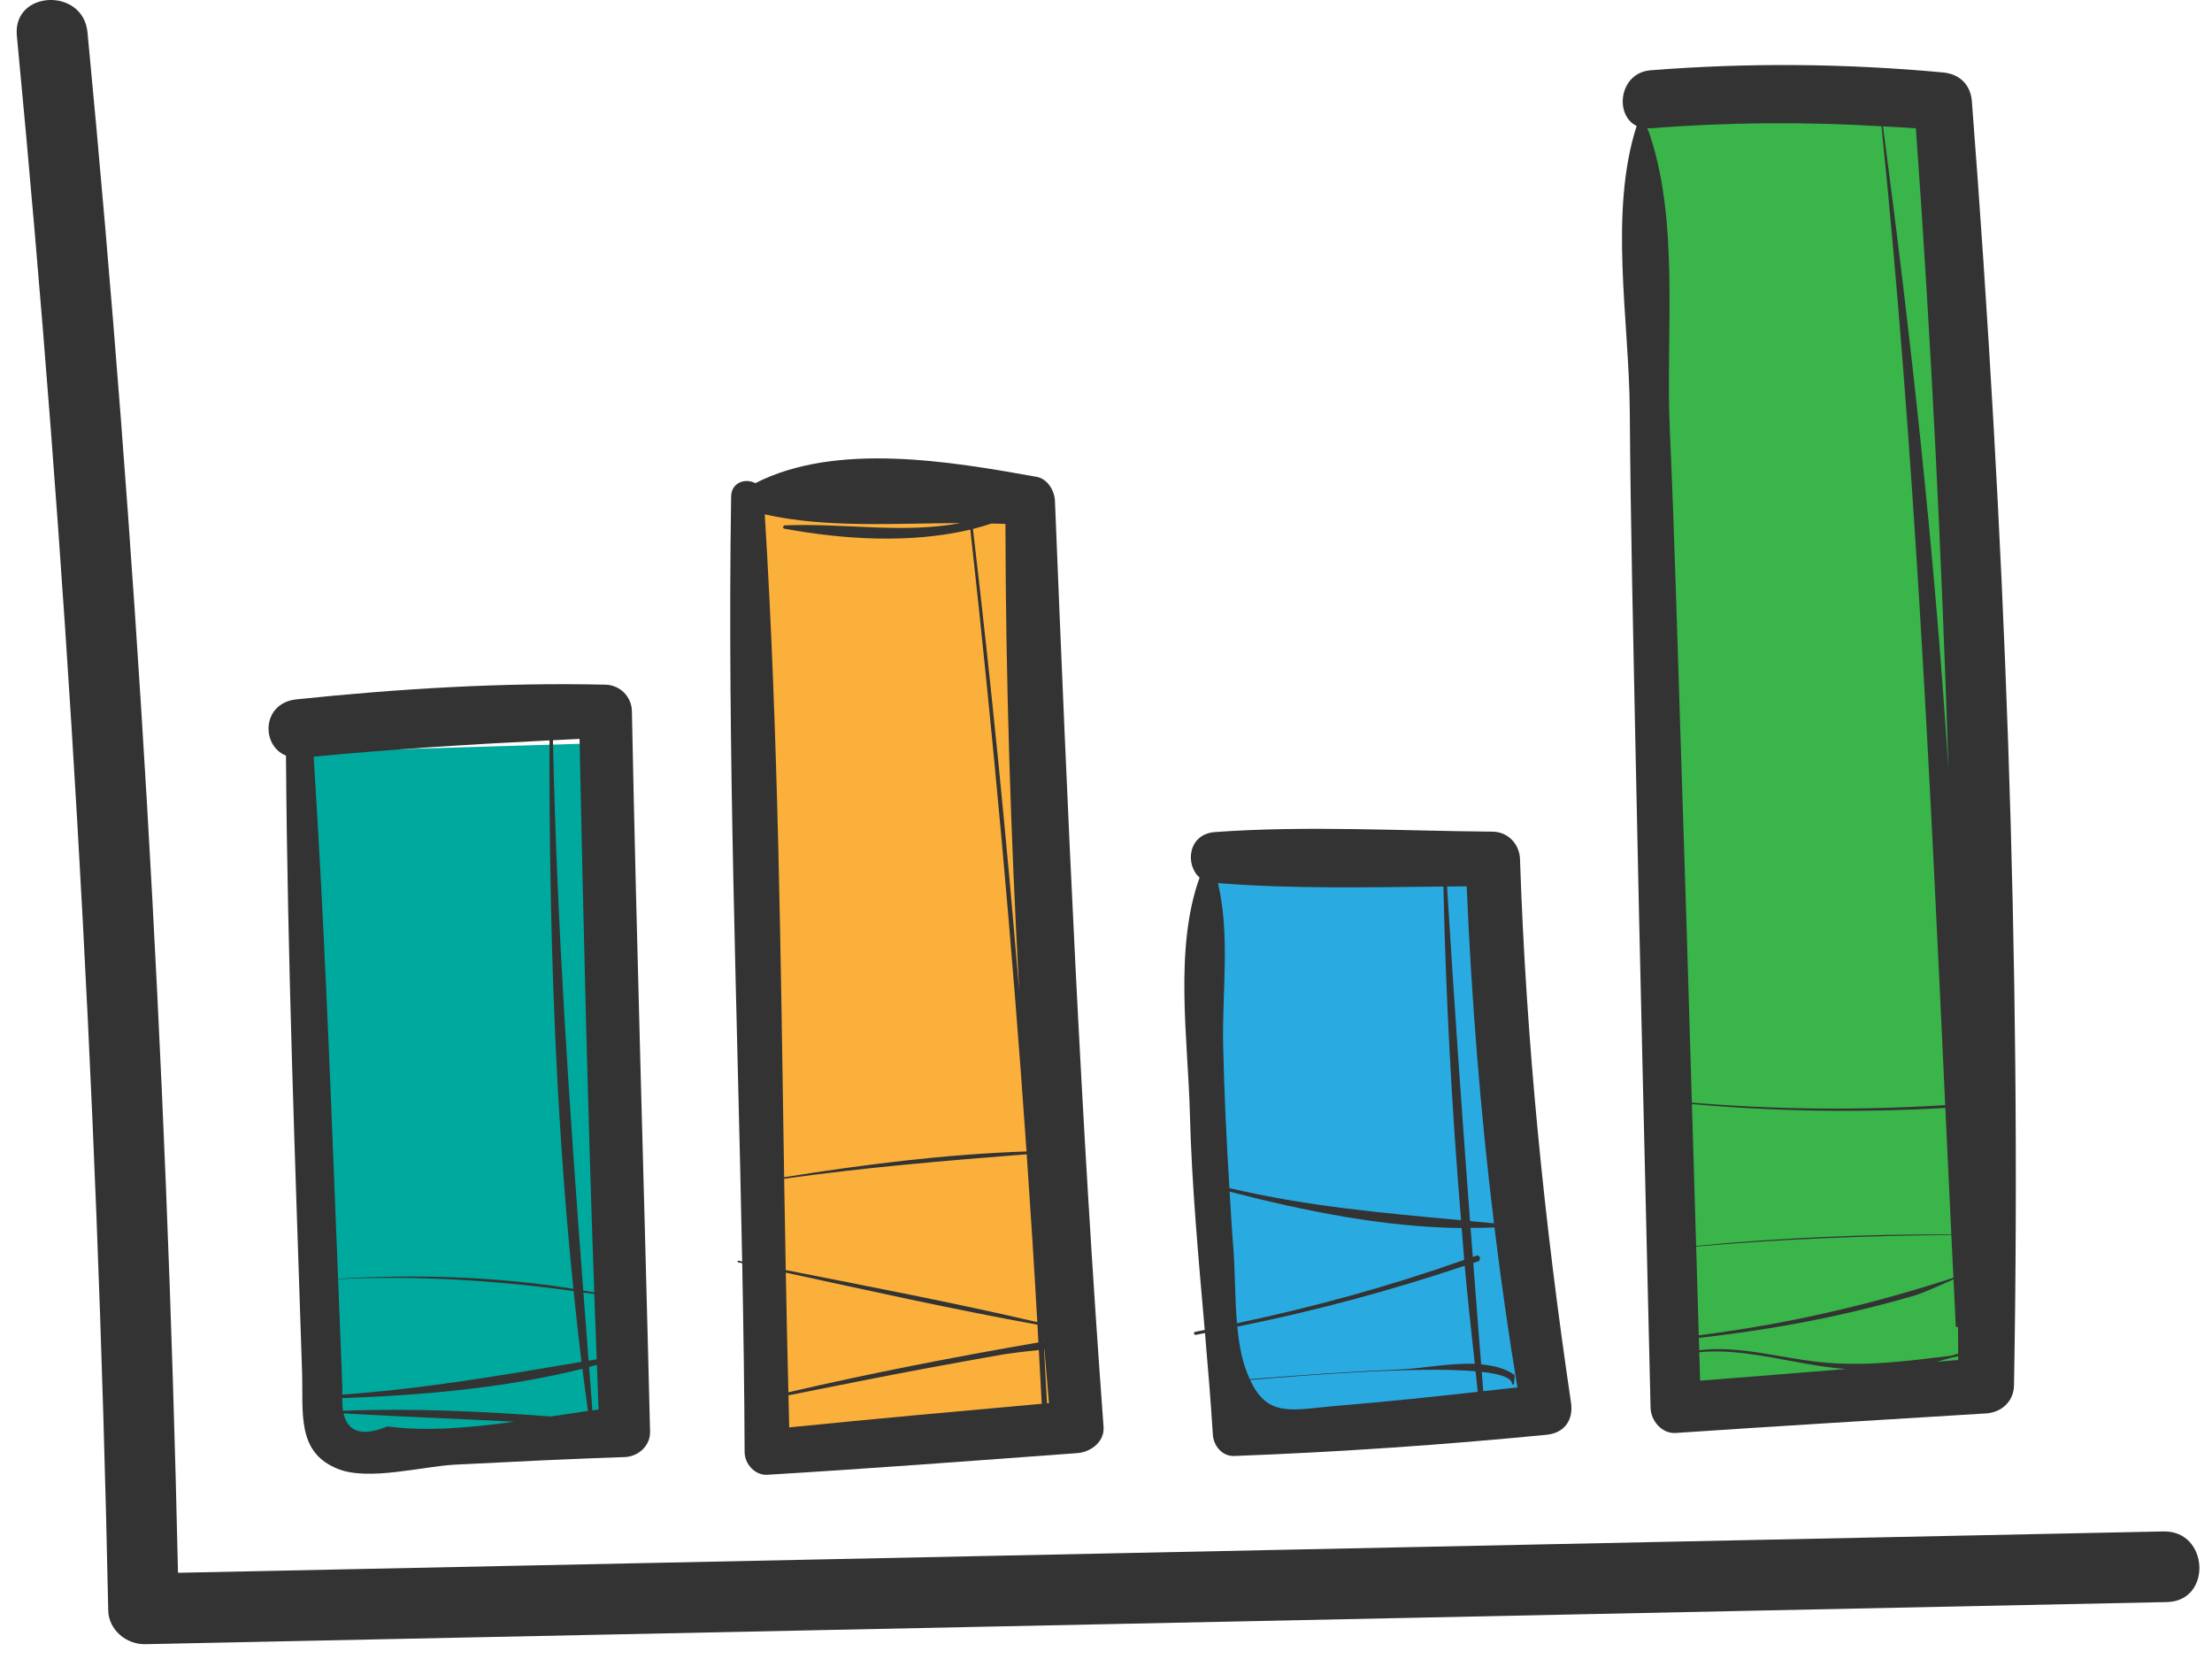
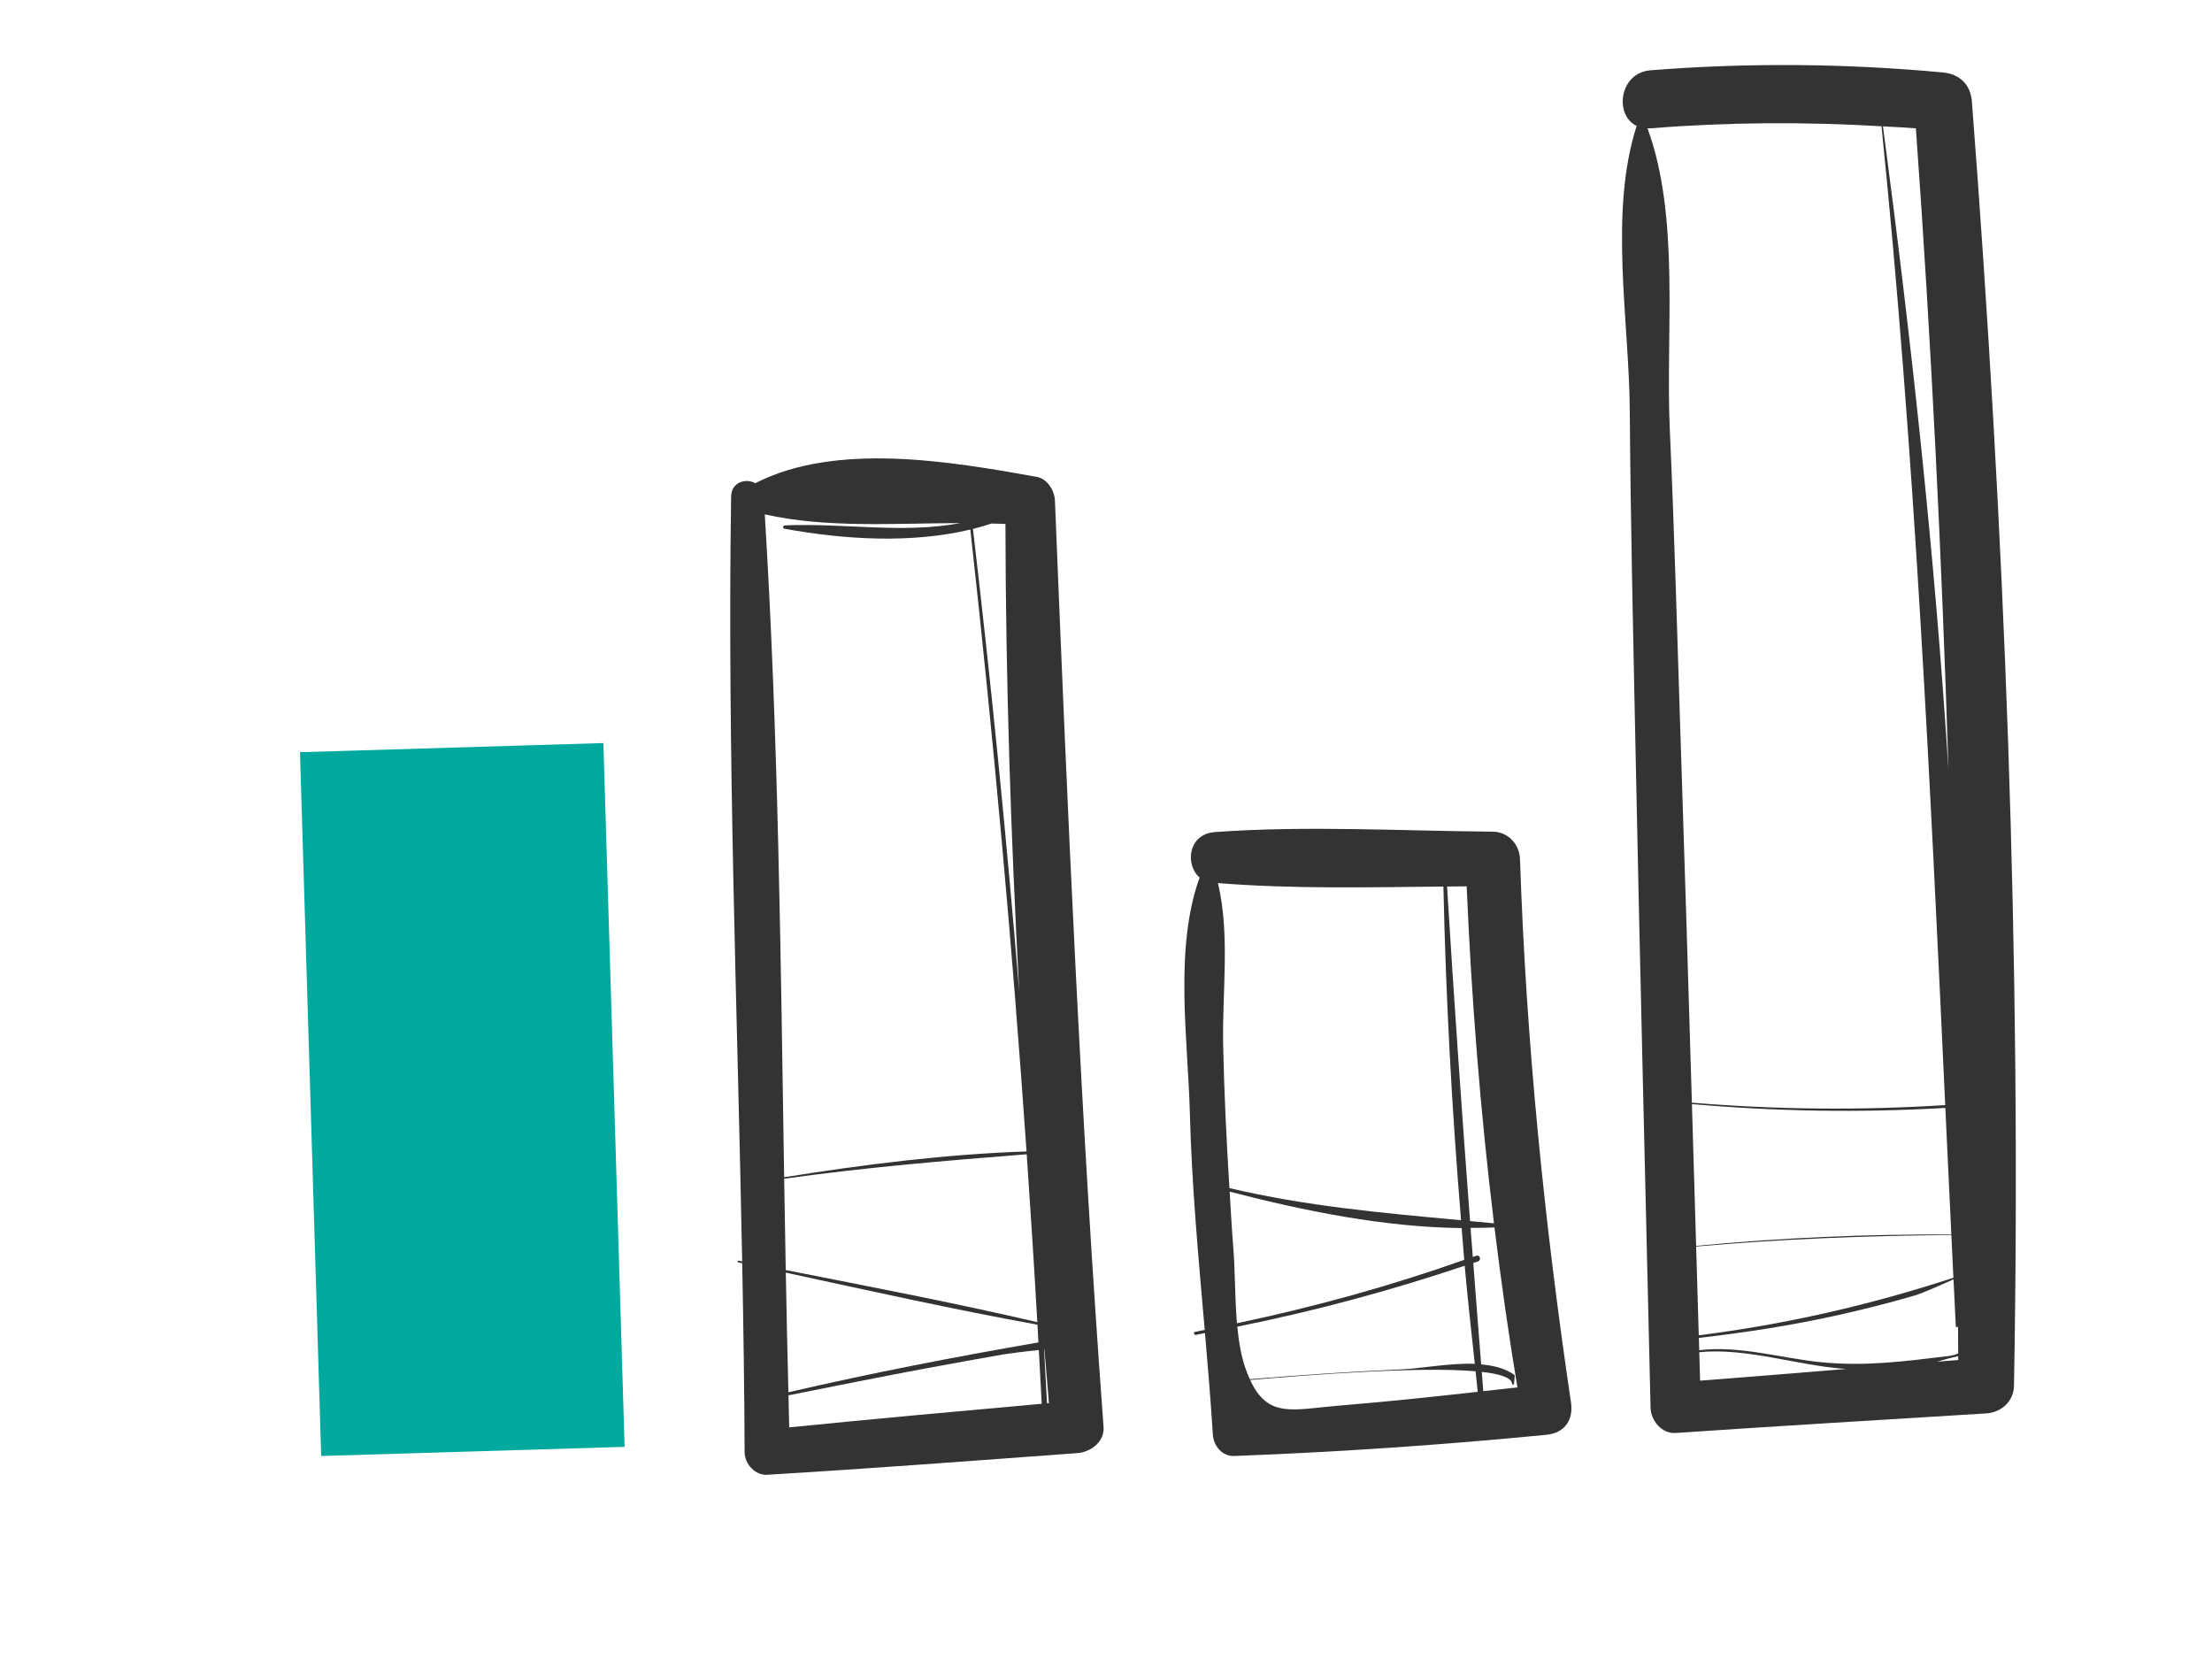
<svg xmlns="http://www.w3.org/2000/svg" width="76" height="57" viewBox="0 0 76 57" fill="none">
  <path d="M20.731 25.53L10.307 25.844L11.035 50.025L21.46 49.711L20.731 25.53Z" fill="#00A99D" />
-   <path d="M36.134 17.256L25.709 17.57L26.672 49.557L37.097 49.243L36.134 17.256Z" fill="#FBB03B" />
-   <path d="M52.147 29.264L41.723 29.578L42.31 49.088L52.735 48.774L52.147 29.264Z" fill="#29ABE2" />
-   <path d="M67.026 3.741L56.602 4.055L57.944 48.613L68.368 48.3L67.026 3.741Z" fill="#39B54A" />
-   <path d="M4.991 56.491C28.145 56.009 51.297 55.527 74.451 55.044C76.015 55.012 75.897 52.584 74.334 52.617C51.594 53.091 28.856 53.564 6.116 54.038C5.725 36.362 4.69 18.709 3.006 1.11C2.857 -0.442 0.429 -0.334 0.579 1.227C2.301 19.219 3.348 37.266 3.719 55.336C3.734 56.006 4.348 56.505 4.991 56.491Z" fill="#333333" />
-   <path d="M9.826 25.962C9.875 33.023 10.149 40.08 10.379 47.137C10.424 48.545 10.177 49.906 11.62 50.473C12.68 50.889 14.526 50.378 15.642 50.322C17.582 50.224 19.522 50.127 21.465 50.062C21.926 50.047 22.346 49.676 22.335 49.192C22.136 40.939 21.875 32.688 21.711 24.434C21.701 23.934 21.302 23.536 20.802 23.524C17.252 23.444 13.72 23.661 10.191 24.028C8.985 24.152 8.965 25.621 9.826 25.962ZM11.696 45.959C11.669 45.289 11.643 44.618 11.617 43.948C14.345 43.816 17.015 43.989 19.708 44.358C19.792 45.17 19.879 45.982 19.978 46.79C17.243 47.252 14.538 47.72 11.76 47.916C11.763 47.852 11.76 47.795 11.765 47.725C11.742 47.137 11.719 46.548 11.696 45.959ZM20.502 46.704C20.409 46.719 20.316 46.735 20.223 46.75C20.164 45.968 20.105 45.188 20.045 44.407C20.169 44.425 20.294 44.442 20.418 44.461C20.446 45.208 20.473 45.956 20.502 46.704ZM11.756 48.036C14.504 47.94 17.33 47.694 20.01 47.029C20.07 47.514 20.136 47.996 20.202 48.479C19.782 48.538 19.354 48.601 18.917 48.667C16.546 48.491 14.16 48.376 11.787 48.472C11.765 48.345 11.755 48.198 11.756 48.036ZM20.566 48.427C20.496 48.437 20.424 48.448 20.354 48.457C20.316 47.96 20.278 47.463 20.24 46.967C20.331 46.944 20.419 46.917 20.509 46.892C20.529 47.405 20.545 47.916 20.566 48.427ZM13.312 49.008C12.457 49.363 11.954 49.214 11.801 48.562C13.755 48.674 15.709 48.744 17.663 48.848C16.159 49.053 14.643 49.192 13.312 49.008ZM20.417 44.405C20.291 44.382 20.166 44.362 20.04 44.341C19.563 38.042 19.132 31.765 18.998 25.433C19.302 25.417 19.607 25.401 19.912 25.386C20.044 31.726 20.193 38.068 20.417 44.405ZM18.879 25.438C18.867 31.692 19.062 38.033 19.7 44.282C17.026 43.856 14.322 43.776 11.616 43.936C11.589 43.237 11.561 42.536 11.533 41.837C11.325 36.554 11.116 31.273 10.776 25.997C13.475 25.738 16.174 25.574 18.879 25.438Z" fill="#333333" />
  <path d="M25.375 43.316C25.339 43.308 25.323 43.364 25.36 43.372C25.407 43.382 25.454 43.392 25.501 43.402C25.542 45.566 25.575 47.73 25.584 49.893C25.585 50.294 25.939 50.696 26.361 50.67C29.915 50.457 33.464 50.187 37.014 49.926C37.473 49.893 37.955 49.54 37.916 49.024C37.131 38.419 36.675 27.828 36.246 17.207C36.232 16.86 35.993 16.452 35.62 16.384C32.664 15.853 28.729 15.177 25.952 16.601C25.622 16.421 25.128 16.564 25.12 17.062C24.985 25.816 25.332 34.581 25.5 43.341C25.458 43.332 25.416 43.324 25.375 43.316ZM35.86 46.092C35.858 46.093 35.857 46.093 35.856 46.093C35.854 46.048 35.851 46.003 35.848 45.958C35.852 46.003 35.856 46.047 35.86 46.092ZM35.678 46.123C32.801 46.621 29.932 47.176 27.088 47.836C27.053 46.466 27.024 45.096 26.999 43.725C29.875 44.349 32.752 44.988 35.645 45.514C35.656 45.718 35.667 45.92 35.678 46.123ZM27.09 47.94C28.686 47.624 30.279 47.3 31.878 47.003C32.743 46.842 33.609 46.687 34.475 46.534C34.581 46.515 35.126 46.443 35.692 46.384C35.726 47 35.76 47.615 35.792 48.231C32.899 48.49 30.006 48.751 27.116 49.042C27.106 48.675 27.1 48.307 27.09 47.94ZM35.974 48.214C35.942 47.598 35.906 46.982 35.872 46.366C35.876 46.365 35.88 46.365 35.884 46.365C35.936 46.979 35.986 47.594 36.04 48.208C36.018 48.21 35.996 48.212 35.974 48.214ZM35.019 34.073C34.582 28.765 34.053 23.465 33.428 18.174C33.644 18.121 33.853 18.056 34.062 17.988C34.223 17.992 34.386 17.994 34.545 18.002C34.554 23.352 34.728 28.716 35.019 34.073ZM33.001 17.972C30.994 18.344 29.039 17.966 26.963 18.051C26.901 18.054 26.881 18.153 26.948 18.165C28.975 18.536 31.284 18.684 33.339 18.195C34.128 25.305 34.776 32.427 35.27 39.561C32.483 39.657 29.698 40.007 26.942 40.447C26.822 32.851 26.743 25.247 26.276 17.672C28.373 18.149 30.729 17.978 33.001 17.972ZM26.942 40.499C29.713 40.112 32.483 39.877 35.276 39.659C35.409 41.58 35.531 43.502 35.64 45.426C32.776 44.76 29.883 44.206 26.997 43.637C26.977 42.591 26.959 41.545 26.942 40.499Z" fill="#333333" />
  <path d="M40.881 38.234C40.946 40.733 41.176 43.211 41.392 45.692C41.281 45.713 41.171 45.74 41.06 45.76C40.993 45.773 41.022 45.875 41.089 45.863C41.193 45.844 41.296 45.82 41.401 45.801C41.501 46.962 41.598 48.123 41.671 49.288C41.695 49.674 41.989 50.041 42.407 50.025C45.992 49.889 49.567 49.645 53.137 49.296C53.75 49.236 54.065 48.79 53.977 48.193C53.058 41.987 52.434 35.782 52.224 29.511C52.207 29.002 51.808 28.578 51.286 28.574C48.119 28.549 44.905 28.36 41.745 28.588C40.81 28.655 40.713 29.717 41.216 30.151C40.335 32.591 40.816 35.726 40.881 38.234ZM42.376 42.9C42.323 42.248 42.289 41.596 42.248 40.943C44.804 41.604 47.551 42.165 50.22 42.194C50.251 42.558 50.275 42.923 50.308 43.286C47.752 44.19 45.149 44.907 42.499 45.464C42.425 44.594 42.438 43.676 42.376 42.9ZM50.324 43.488C50.426 44.615 50.548 45.736 50.671 46.858C49.801 46.826 48.831 47.021 48.117 47.051C46.389 47.125 44.664 47.247 42.94 47.386C42.884 47.26 42.829 47.126 42.777 46.97C42.636 46.55 42.559 46.075 42.512 45.581C45.16 45.048 47.759 44.35 50.324 43.488ZM42.953 47.413C44.97 47.239 48.739 46.945 50.697 47.114C50.723 47.349 50.745 47.585 50.772 47.82C49.18 47.998 47.587 48.164 45.99 48.296C44.441 48.422 43.566 48.75 42.953 47.413ZM52.135 47.668C51.744 47.714 51.353 47.754 50.962 47.798C50.944 47.577 50.928 47.356 50.911 47.135C51.535 47.205 51.932 47.332 51.952 47.541C51.955 47.585 52.015 47.585 52.019 47.541C52.027 47.453 52.035 47.364 52.043 47.276C52.045 47.255 52.031 47.237 52.015 47.226C51.703 47.01 51.311 46.916 50.89 46.878C50.795 45.716 50.709 44.554 50.619 43.393C50.673 43.375 50.727 43.359 50.78 43.341C50.904 43.298 50.849 43.1 50.726 43.145C50.685 43.16 50.644 43.172 50.603 43.187C50.577 42.854 50.551 42.521 50.525 42.188C50.8 42.187 51.075 42.186 51.347 42.173C51.572 44.009 51.831 45.842 52.135 47.668ZM51.33 42.031C51.055 42.004 50.782 41.979 50.508 41.953C50.22 38.125 49.953 34.295 49.718 30.459C49.943 30.457 50.168 30.454 50.392 30.453C50.557 34.325 50.863 38.187 51.33 42.031ZM49.593 30.46C49.675 34.278 49.883 38.107 50.199 41.924C47.517 41.677 44.888 41.445 42.241 40.821C42.139 39.181 42.059 37.54 42.025 35.899C41.988 34.092 42.269 32.112 41.846 30.341C44.41 30.547 47.01 30.485 49.593 30.46Z" fill="#333333" />
  <path d="M55.996 14.116C56.023 17.99 56.115 21.864 56.193 25.738C56.345 33.282 56.537 40.825 56.71 48.369C56.72 48.813 57.099 49.267 57.575 49.234C61.129 48.993 64.685 48.782 68.241 48.562C68.764 48.53 69.188 48.149 69.197 47.605C69.461 32.895 68.879 18.149 67.75 3.483C67.706 2.909 67.328 2.542 66.756 2.489C63.4 2.179 60.069 2.149 56.709 2.415C55.625 2.501 55.462 3.963 56.232 4.327C55.273 7.305 55.975 11.004 55.996 14.116ZM58.131 37.934C61.032 38.19 63.929 38.234 66.838 38.066C66.905 39.513 66.975 40.963 67.044 42.414C64.115 42.399 61.194 42.528 58.276 42.805C58.228 41.182 58.179 39.558 58.131 37.934ZM58.276 42.828C61.19 42.571 64.127 42.453 67.045 42.434C67.068 42.923 67.092 43.411 67.115 43.901C64.263 44.835 61.356 45.502 58.366 45.878C58.337 44.861 58.306 43.844 58.276 42.828ZM58.37 45.967C59.975 45.784 61.567 45.537 63.146 45.186C64.021 44.99 64.892 44.772 65.754 44.52C66.132 44.408 66.637 44.163 67.119 43.956C67.145 44.492 67.17 45.026 67.197 45.561C67.199 45.611 67.249 45.609 67.274 45.58C67.275 45.888 67.279 46.196 67.279 46.504C67.191 46.54 67.089 46.574 66.954 46.59C65.431 46.773 64.097 46.954 62.569 46.803C61.227 46.671 59.747 46.218 58.383 46.391C58.378 46.25 58.374 46.108 58.37 45.967ZM58.384 46.459C59.975 46.297 61.786 46.914 63.318 47.026C63.358 47.029 63.399 47.031 63.44 47.034C61.764 47.17 60.088 47.309 58.412 47.437C58.403 47.111 58.393 46.785 58.384 46.459ZM66.551 46.785C66.799 46.712 67.049 46.643 67.279 46.597C67.279 46.641 67.28 46.683 67.28 46.727C67.037 46.746 66.794 46.765 66.551 46.785ZM66.945 26.436C66.472 19.015 65.659 11.601 64.695 4.342C65.072 4.364 65.449 4.379 65.826 4.409C66.356 11.749 66.714 19.089 66.945 26.436ZM56.71 4.409C59.363 4.195 62.001 4.183 64.645 4.338C65.789 15.566 66.31 26.739 66.834 37.969C63.927 38.154 61.032 38.125 58.13 37.886C58.01 33.836 57.887 29.787 57.753 25.739C57.631 22.069 57.536 18.397 57.37 14.729C57.224 11.494 57.732 7.465 56.604 4.407C56.639 4.407 56.672 4.411 56.71 4.409Z" fill="#333333" />
</svg>